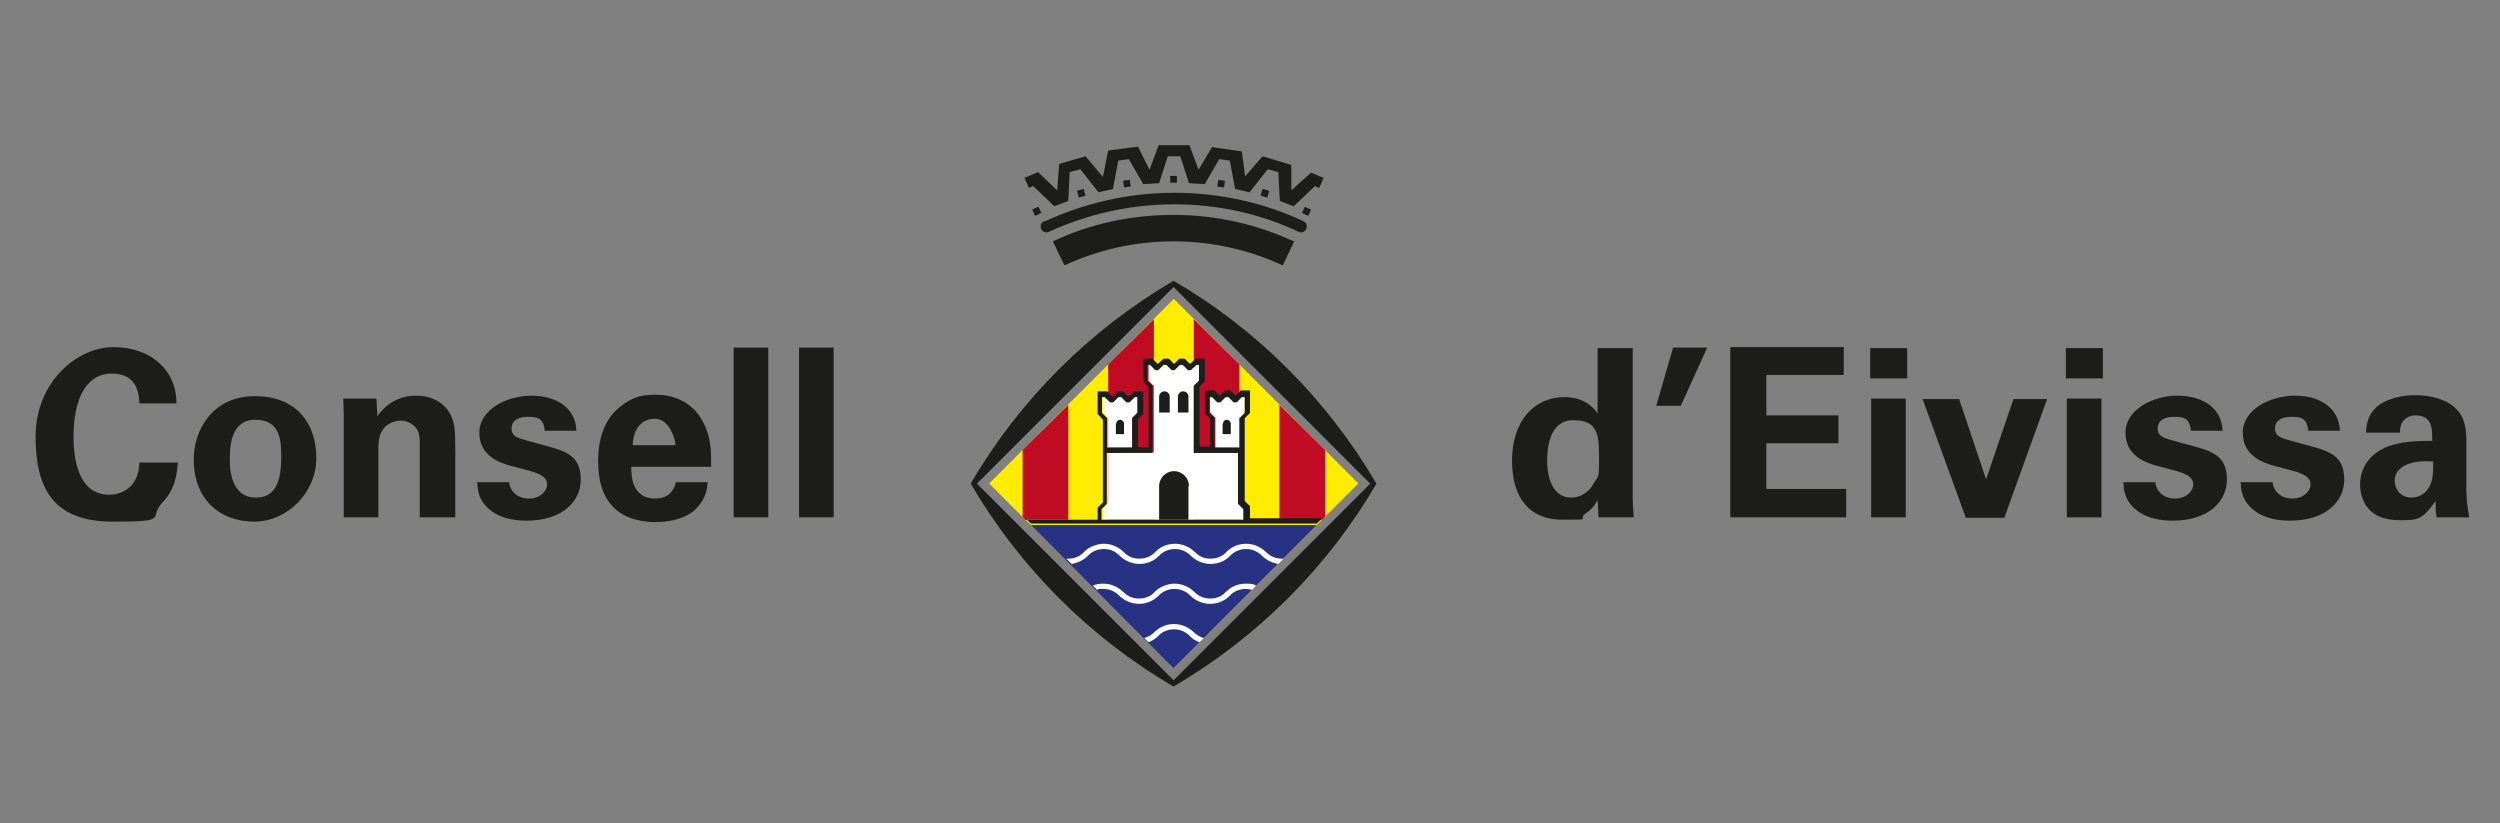
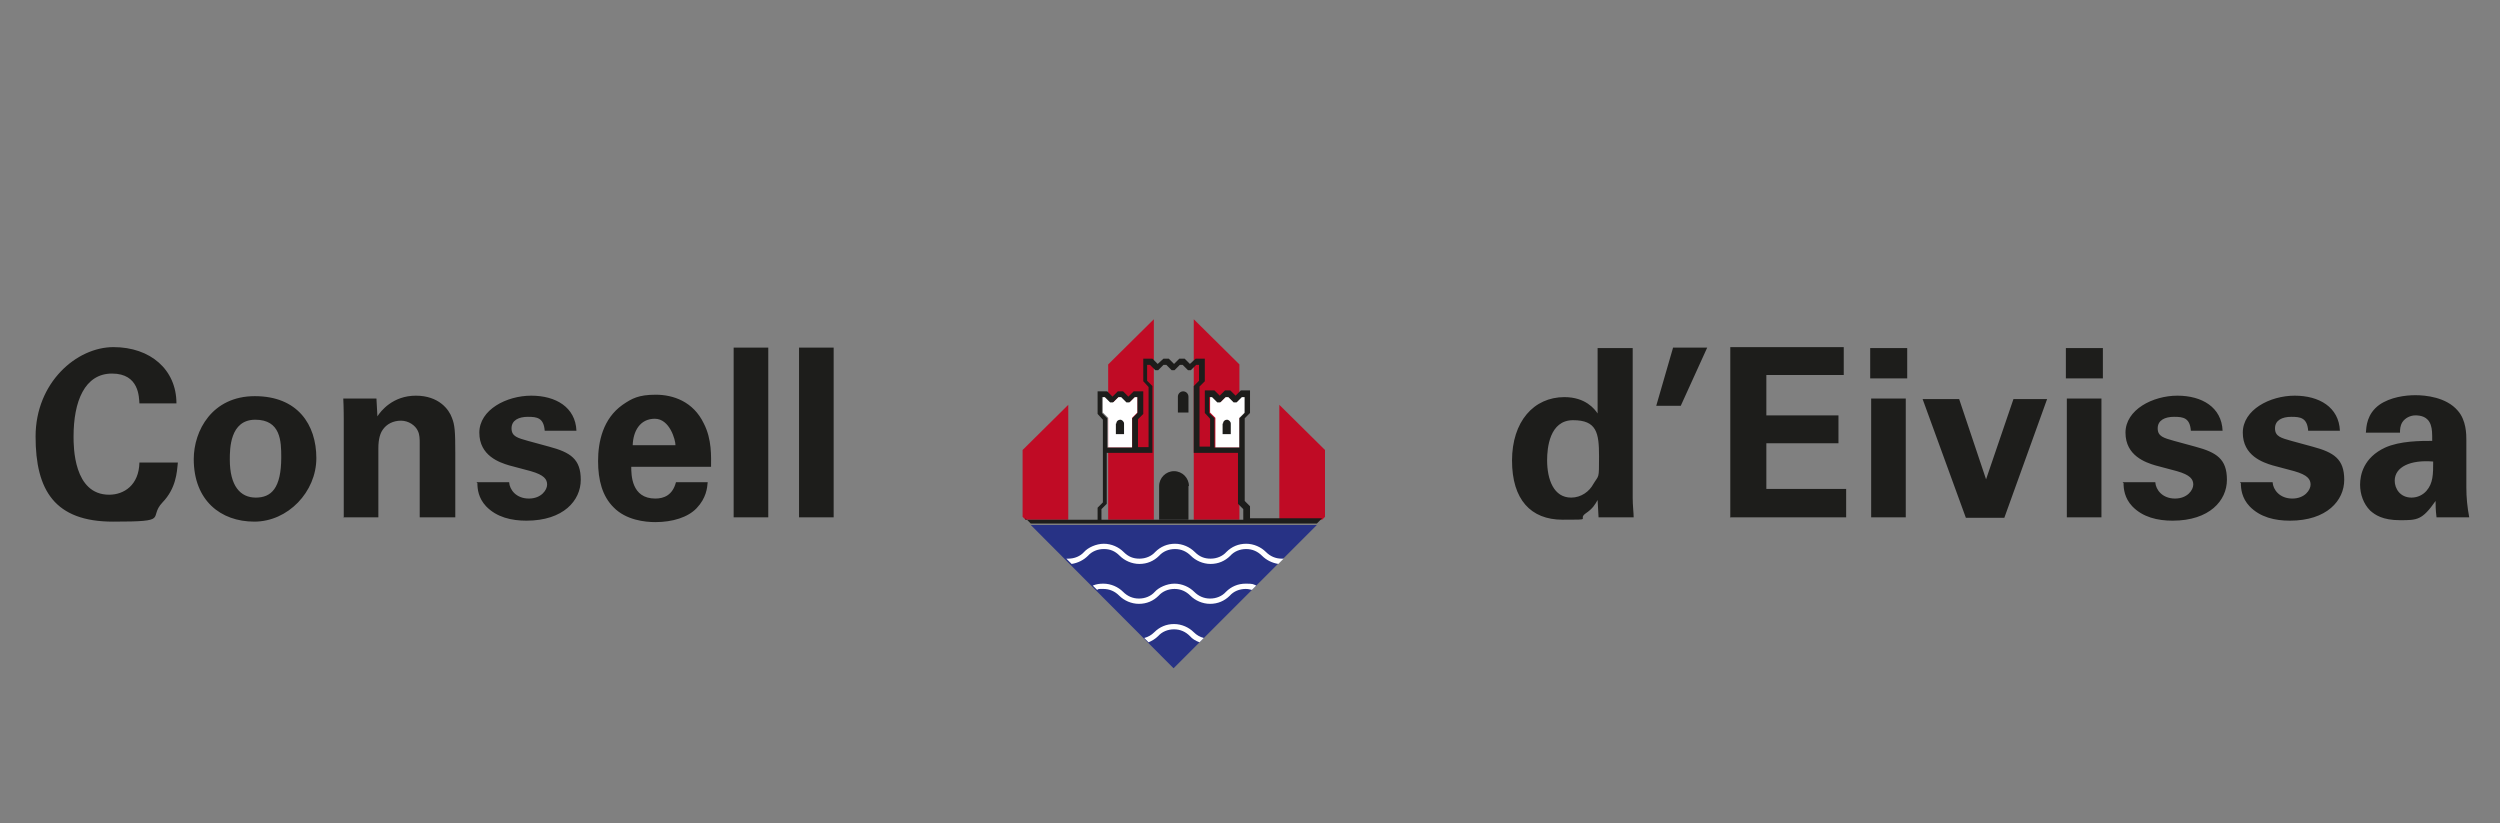
<svg xmlns="http://www.w3.org/2000/svg" id="Layer_1" version="1.1" viewBox="0 0 520 171.2">
  <rect x="0" y="0" width="520" height="171.2" fill="#808080" stroke="none" />
  <defs>
    <style>
      .st0, .st1, .st2 {
        fill-rule: evenodd;
      }

      .st0, .st3 {
        fill: #1d1d1b;
      }

      .st4 {
        fill: #c00b25;
      }

      .st5, .st1 {
        fill: #fff;
      }

      .st2 {
        fill: #273285;
      }

      .st6 {
        fill: #ffec00;
      }
    </style>
  </defs>
-   <path class="st0" d="M244.1,142.8c-17.5-10.2-32-24.8-42.2-42.2,10.2-17.5,24.8-32,42.2-42.2,17.5,10.2,32,24.8,42.2,42.2-10.2,17.5-24.8,32-42.2,42.2ZM244.1,141.5l-40.9-40.9,40.9-40.9,40.9,40.9-40.9,40.9Z" />
-   <rect class="st6" x="217" y="73.4" width="54.3" height="54.3" transform="translate(.4 202.1) rotate(-45)" />
  <polygon class="st2" points="244.1 139 214.4 109.2 273.9 109.2 244.1 139" />
  <polygon class="st4" points="240 108.1 230.5 108.1 230.5 75.8 240 66.4 240 108.1" />
  <polygon class="st4" points="266.1 108.1 266.1 84.2 275.6 93.6 275.6 107.5 275 108.1 266.1 108.1" />
  <polygon class="st4" points="248.3 108.1 248.3 66.4 257.8 75.8 257.8 108.1 248.3 108.1" />
  <polygon class="st4" points="213.3 108.1 212.7 107.5 212.7 93.6 222.2 84.2 222.2 108.1 213.3 108.1" />
-   <polygon class="st1" points="257.8 94.2 257.8 104.7 258.9 105.9 258.9 108.1 229.4 108.1 229.4 105.9 230.5 104.7 230.5 94.2 240 94.1 240 80.3 238.9 79.2 238.9 75.8 239.4 75.8 240.5 76.9 241.1 76.9 242.2 75.8 242.7 75.8 243.9 76.9 244.4 76.9 245.5 75.8 246.1 75.8 247.2 76.9 247.8 76.9 248.9 75.8 249.4 75.8 249.4 79.2 248.3 80.3 248.3 94.2 257.8 94.2" />
  <polygon class="st1" points="257.8 93.1 252.8 93.1 252.8 86.9 251.7 85.8 251.7 82.5 252.2 82.5 253.3 83.6 253.9 83.6 255 82.5 255.5 82.5 256.7 83.6 257.2 83.6 258.3 82.5 258.9 82.5 258.9 85.8 257.8 86.9 257.8 93.1" />
  <polygon class="st1" points="230.5 93.1 230.5 86.9 229.4 85.8 229.4 82.5 230 82.5 231.1 83.6 231.6 83.6 232.7 82.5 233.3 82.5 234.4 83.6 235 83.6 236.1 82.5 236.6 82.5 236.6 85.8 235.5 86.9 235.5 93.1 230.5 93.1" />
  <path class="st3" d="M247.2,101.1v7h-6.1v-7c0-1.7,1.4-3.1,3.1-3.1s3.1,1.4,3.1,3.1h0Z" />
  <path class="st3" d="M232.2,88.1c0-.5.4-.8.8-.8s.8.4.8.8v2.2h-1.7v-2.2Z" />
  <path class="st3" d="M254.4,88.1c0-.5.4-.8.8-.8s.8.4.8.8v2.2h-1.7v-2.2Z" />
-   <path class="st3" d="M243.3,82.5v3.3h-2.2v-3.3c0-.6.5-1.1,1.1-1.1s1.1.5,1.1,1.1Z" />
  <path class="st3" d="M247.2,82.5v3.3h-2.2v-3.3c0-.6.5-1.1,1.1-1.1s1.1.5,1.1,1.1Z" />
  <path class="st3" d="M230.5,93.1h5v-6.1l1.1-1.1v-3.3h-.6l-1.1,1.1h-.6l-1.1-1.1h-.6l-1.1,1.1h-.6l-1.1-1.1h-.6v3.3l1.1,1.1v6.1ZM257.8,93.1v-6.1s1.1-1.1,1.1-1.1v-3.3h-.6l-1.1,1.1h-.6l-1.1-1.1h-.6l-1.1,1.1h-.6l-1.1-1.1h-.6v3.3l1.1,1.1v6.1h5ZM257.8,94.2h-9.5v-13.9l1.1-1.1v-3.3h-.6l-1.1,1.1h-.6l-1.1-1.1h-.6l-1.1,1.1h-.6l-1.1-1.1h-.6l-1.1,1.1h-.6l-1.1-1.1h-.6v3.3l1.1,1.1v13.9h-9.5v10.6l-1.1,1.1v2.2h29.5v-2.2l-1.1-1.1v-10.6ZM213.3,108.1h15v-2.5l1.1-1.1v-17.2l-1.1-1.2v-4.7h2l1.1,1.1,1.1-1.1h1.1l1.1,1.1,1.1-1.1h2v4.7l-1.1,1.1v5.8h2.2v-12.5l-1.1-1.2v-4.7h1.9l1.1,1.1,1.2-1.1h1.1l1.1,1.1,1.1-1.1h1.1l1.1,1.1,1.2-1.1h1.9v4.7l-1.1,1.1v12.5h2.2v-5.8l-1.1-1.2v-4.7h2l1.1,1.1,1.1-1.1h1.1l1.1,1.1,1.1-1.1h1.9v4.7l-1.1,1.1v17.2l1.1,1.1v2.5h15l-1.1,1.1h-59.5l-1.1-1.1Z" />
  <path class="st5" d="M265.9,117.3c-1.3-.2-2.5-.8-3.4-1.7-.9-.9-2-1.4-3.3-1.4s-2.5.5-3.3,1.4c-1.1,1.1-2.5,1.7-4.1,1.7s-3.1-.7-4.1-1.7c-.9-.9-2-1.4-3.3-1.4s-2.5.5-3.3,1.4c-1.1,1.1-2.5,1.7-4.1,1.7s-3.1-.7-4.1-1.7-2-1.4-3.3-1.4-2.5.5-3.3,1.4c-.9.9-2.1,1.5-3.4,1.7l-1.1-1.1c.1,0,.2,0,.4,0,1.3,0,2.5-.5,3.3-1.4s2.5-1.7,4.1-1.7,3.1.7,4.1,1.7,2,1.4,3.3,1.4,2.5-.5,3.3-1.4c1.1-1.1,2.5-1.7,4.1-1.7s3.1.7,4.1,1.7,2,1.4,3.3,1.4,2.5-.5,3.3-1.4c1.1-1.1,2.5-1.7,4.1-1.7s3.1.7,4.1,1.7c.9.9,2,1.4,3.3,1.4s.2,0,.4,0l-1.1,1.1ZM260.4,122.7c-.4-.1-.8-.2-1.3-.2-1.3,0-2.5.5-3.3,1.4-1.1,1.1-2.5,1.7-4.1,1.7s-3.1-.7-4.1-1.7c-.9-.9-2-1.4-3.3-1.4s-2.5.5-3.3,1.4c-1.1,1.1-2.5,1.7-4.1,1.7s-3.1-.7-4.1-1.7c-.9-.9-2-1.4-3.3-1.4s-.9,0-1.3.2l-.9-.9c.7-.3,1.4-.4,2.2-.4,1.6,0,3.1.7,4.1,1.7.9.9,2,1.4,3.3,1.4s2.5-.5,3.3-1.4,2.5-1.7,4.1-1.7,3.1.7,4.1,1.7c.9.9,2,1.4,3.3,1.4s2.5-.5,3.3-1.4c1.1-1.1,2.5-1.7,4.1-1.7s1.5.1,2.2.4l-.9.9ZM249.5,133.6c-.8-.3-1.5-.7-2-1.3-.9-.9-2-1.4-3.3-1.4s-2.5.5-3.3,1.4c-.6.6-1.3,1-2,1.3l-.9-.9c.8-.2,1.5-.6,2.1-1.2,1.1-1.1,2.5-1.7,4.1-1.7s3.1.7,4.1,1.7c.6.6,1.3,1,2.1,1.2l-.9.9Z" />
-   <path class="st0" d="M274.4,39.1l-.9-.4-4.4,4.2-2.9-1.1-.3-6-2.2-.6-3.8,4.8-3-.7-1.1-5.9-2.2-.3-3,5.2-3.3-.2-1.8-5.6h-2.6l-1.8,5.6-3.3.2-3-5.2-2.2.3-1.1,5.9-3,.7-3.8-4.8-2.2.6-.3,6-2.9,1.1-4.4-4.2-.9.4-.9-2.1,2.8-1.2,4,3.8.4-5.5,5.5-1.6,3.6,4.3,1.1-5.5,6.2-.8,2.4,4.8,1.9-5.1h6.4l1.9,5.1,2.8-4.7,6.2.9.7,5.2,3.6-4.2,6,1.8v5.3l4.1-3.7,2.6,1.1-.9,2.1ZM217.2,46.1c8.2-3.8,17.4-6,27-6s18.8,2.1,26.9,5.9c1.5.7.4,2.9-1,2.2-7.9-3.7-16.6-5.7-25.9-5.7s-18.1,2.1-26,5.7c-1.5.7-2.5-1.5-1-2.2ZM269.2,50.2l-2.4,5c-6.9-3.2-14.6-5-22.7-5s-15.8,1.8-22.7,5l-2.4-5c7.6-3.6,16.1-5.5,25.1-5.5s17.4,2,25,5.5ZM243.4,36.6h1.4v1.4h-1.4v-1.4ZM253.4,37.4l1.4.2-.2,1.4-1.4-.2.2-1.4ZM262.7,39.3l1.3.4-.4,1.4-1.4-.4.4-1.4ZM271.4,43l1.3.6-.6,1.3-1.3-.6.6-1.3ZM235,37.4l-1.4.2.2,1.4,1.4-.2-.2-1.4ZM225.4,39.3l-1.4.4.4,1.4,1.4-.4-.4-1.4ZM216,43l-1.3.6.6,1.3,1.3-.6-.6-1.3Z" />
  <path class="st0" d="M332.3,86c-.6-.9-2.5-3.4-6.9-3.4-6.4,0-10.9,5.1-10.9,13.2s3.9,12.3,10.5,12.3,3,0,4.8-1.3c1.5-1,2-1.9,2.5-2.8l.2,3.6h7.3c0-.9-.2-2.5-.2-4v-31.2h-7.3v13.6ZM321.8,95.7c0-2.5.5-8.3,5.4-8.3s5.4,2.6,5.4,7.5,0,3.8-1.2,5.8c-.8,1.5-2.5,2.8-4.6,2.8-3.6,0-5-3.7-5-7.8ZM344.5,84.4h5.1l5.5-12.1h-7.1l-3.5,12.1ZM359.8,107.6h24.2v-5.9h-16.6v-9.5h15v-5.8h-15v-8.4h16.1v-5.8h-23.6v35.3ZM389,78.7h7.7v-6.3h-7.7v6.3ZM389.2,107.6h7.2v-24.7h-7.2v24.7ZM399.9,83l9,24.7h8l8.9-24.7h-7l-5.7,16.7-5.6-16.7h-7.7ZM429.7,78.7h7.7v-6.3h-7.7v6.3ZM429.9,107.6h7.2v-24.7h-7.2v24.7ZM441.7,100.5c0,1.2.2,3.1,1.8,4.8,2.2,2.3,5.3,3,8.4,3,7.7,0,11.3-4.2,11.3-8.5s-2.1-5.7-6.6-6.9l-4.4-1.2c-2.1-.6-3.4-.9-3.4-2.6s1.5-2.4,3.4-2.4,3.3.2,3.5,2.9h6.6c-.2-4.9-4.3-7.3-9.4-7.3s-10.8,2.9-10.8,7.7,4.2,6.2,6.2,6.8l4.5,1.2c2.8.8,3.4,1.7,3.4,2.8s-1.2,2.9-3.8,2.9-4-1.8-4.1-3.4h-6.8ZM466.1,100.5c0,1.2.2,3.1,1.8,4.8,2.2,2.3,5.3,3,8.4,3,7.7,0,11.3-4.2,11.3-8.5s-2.1-5.7-6.6-6.9l-4.4-1.2c-2.1-.6-3.4-.9-3.4-2.6s1.5-2.4,3.4-2.4,3.3.2,3.5,2.9h6.6c-.2-4.9-4.3-7.3-9.4-7.3s-10.8,2.9-10.8,7.7,4.2,6.2,6.2,6.8l4.5,1.2c2.8.8,3.4,1.7,3.4,2.8s-1.2,2.9-3.8,2.9-4-1.8-4.1-3.4h-6.8ZM513.6,107.6c-.4-2.1-.6-4.1-.6-6.2v-9.9c0-1.1,0-4.1-1.8-6.1-2.4-2.8-6.7-3.2-8.8-3.2s-5.2.4-7.5,2c-2.6,1.9-2.7,4.5-2.8,5.8h7.1c0-.6,0-1.4.5-2.2.6-.9,1.7-1.4,2.7-1.4s2.6.2,3.2,2c.3.9.3,1.7.3,3.3-2.4,0-6.7,0-9.8,1.4-4.5,2.1-5.2,5.7-5.2,7.7s.7,4,2.1,5.4c1,.9,2.6,2,6.2,2s4.6,0,7.4-4c0,.7,0,1.9.2,3.4h6.5ZM506.1,96c0,2.6,0,4.5-1.4,6.1-.7.8-1.8,1.4-3.1,1.4-2.4,0-3.5-1.9-3.5-3.5,0-2.9,3.3-4.4,8-4ZM36.7,83.9c0-7-5.4-11.7-13.1-11.7s-16.2,7.4-16.2,18.6,4,17.7,16.1,17.7,7.2-.7,10.3-4c2.8-2.9,3-6.2,3.2-8.3h-8c-.1,4.7-3.2,6.7-6.3,6.7-7.4,0-7.4-10-7.4-12.1,0-7.3,2.3-13.1,8-13.1s5.6,5,5.7,6.2h7.7ZM40.3,95.5c0,8.6,5.6,13,12.6,13s12.9-6.2,12.9-13.2-3.9-12.9-12.8-12.9-12.7,7.2-12.7,13.1ZM47.8,95.6c0-2.2,0-8.3,5.3-8.3s5.4,4.5,5.4,7.8c0,6.5-2.1,8.4-5.3,8.4s-5.4-2.4-5.4-7.9ZM71.4,107.6h7.3v-14.4c0-1.9.4-3.1.9-3.8.8-1.2,2.2-1.9,3.8-1.9s3,1,3.5,2.1c.4.8.4,1.7.4,2.7v15.3h7.4v-13.3c0-4.6-.1-5.9-.7-7.4-.6-1.7-2.7-4.6-7.5-4.6s-7.3,3.2-8,4.3l-.2-3.7h-6.9c.1,1.7.1,4.4.1,4.5v20.3ZM99.3,100.5c0,1.2.2,3.1,1.8,4.8,2.2,2.3,5.3,3,8.4,3,7.7,0,11.3-4.2,11.3-8.5s-2.1-5.7-6.6-6.9l-4.4-1.2c-2.1-.6-3.4-.9-3.4-2.6s1.5-2.4,3.4-2.4,3.3.2,3.5,2.9h6.6c-.2-4.9-4.3-7.3-9.4-7.3s-10.8,2.9-10.8,7.7,4.2,6.2,6.2,6.8l4.5,1.2c2.8.8,3.4,1.7,3.4,2.8s-1.2,2.9-3.8,2.9-4-1.8-4.1-3.4h-6.8ZM147.9,97.1c0-2.1.2-5.7-1.5-9-2.2-4.6-6.4-6-10-6s-5,.8-6.9,2.1c-4.1,2.9-5.1,7.7-5.1,11.7s.9,7.3,3.2,9.6c2.6,2.7,6.6,3.1,8.7,3.1,3.6,0,6.8-1,8.6-2.9,2-2.1,2.2-4.2,2.3-5.4h-6.6c-.7,2.7-2.5,3.4-4.3,3.4-5,0-5-5-5-6.6h16.5ZM131.6,92.6c.1-2.9,1.5-5.5,4.6-5.5s4.3,4.4,4.3,5.5h-8.9ZM152.6,107.6h7.2v-35.3h-7.2v35.3ZM166.2,107.6h7.2v-35.3h-7.2v35.3Z" />
</svg>